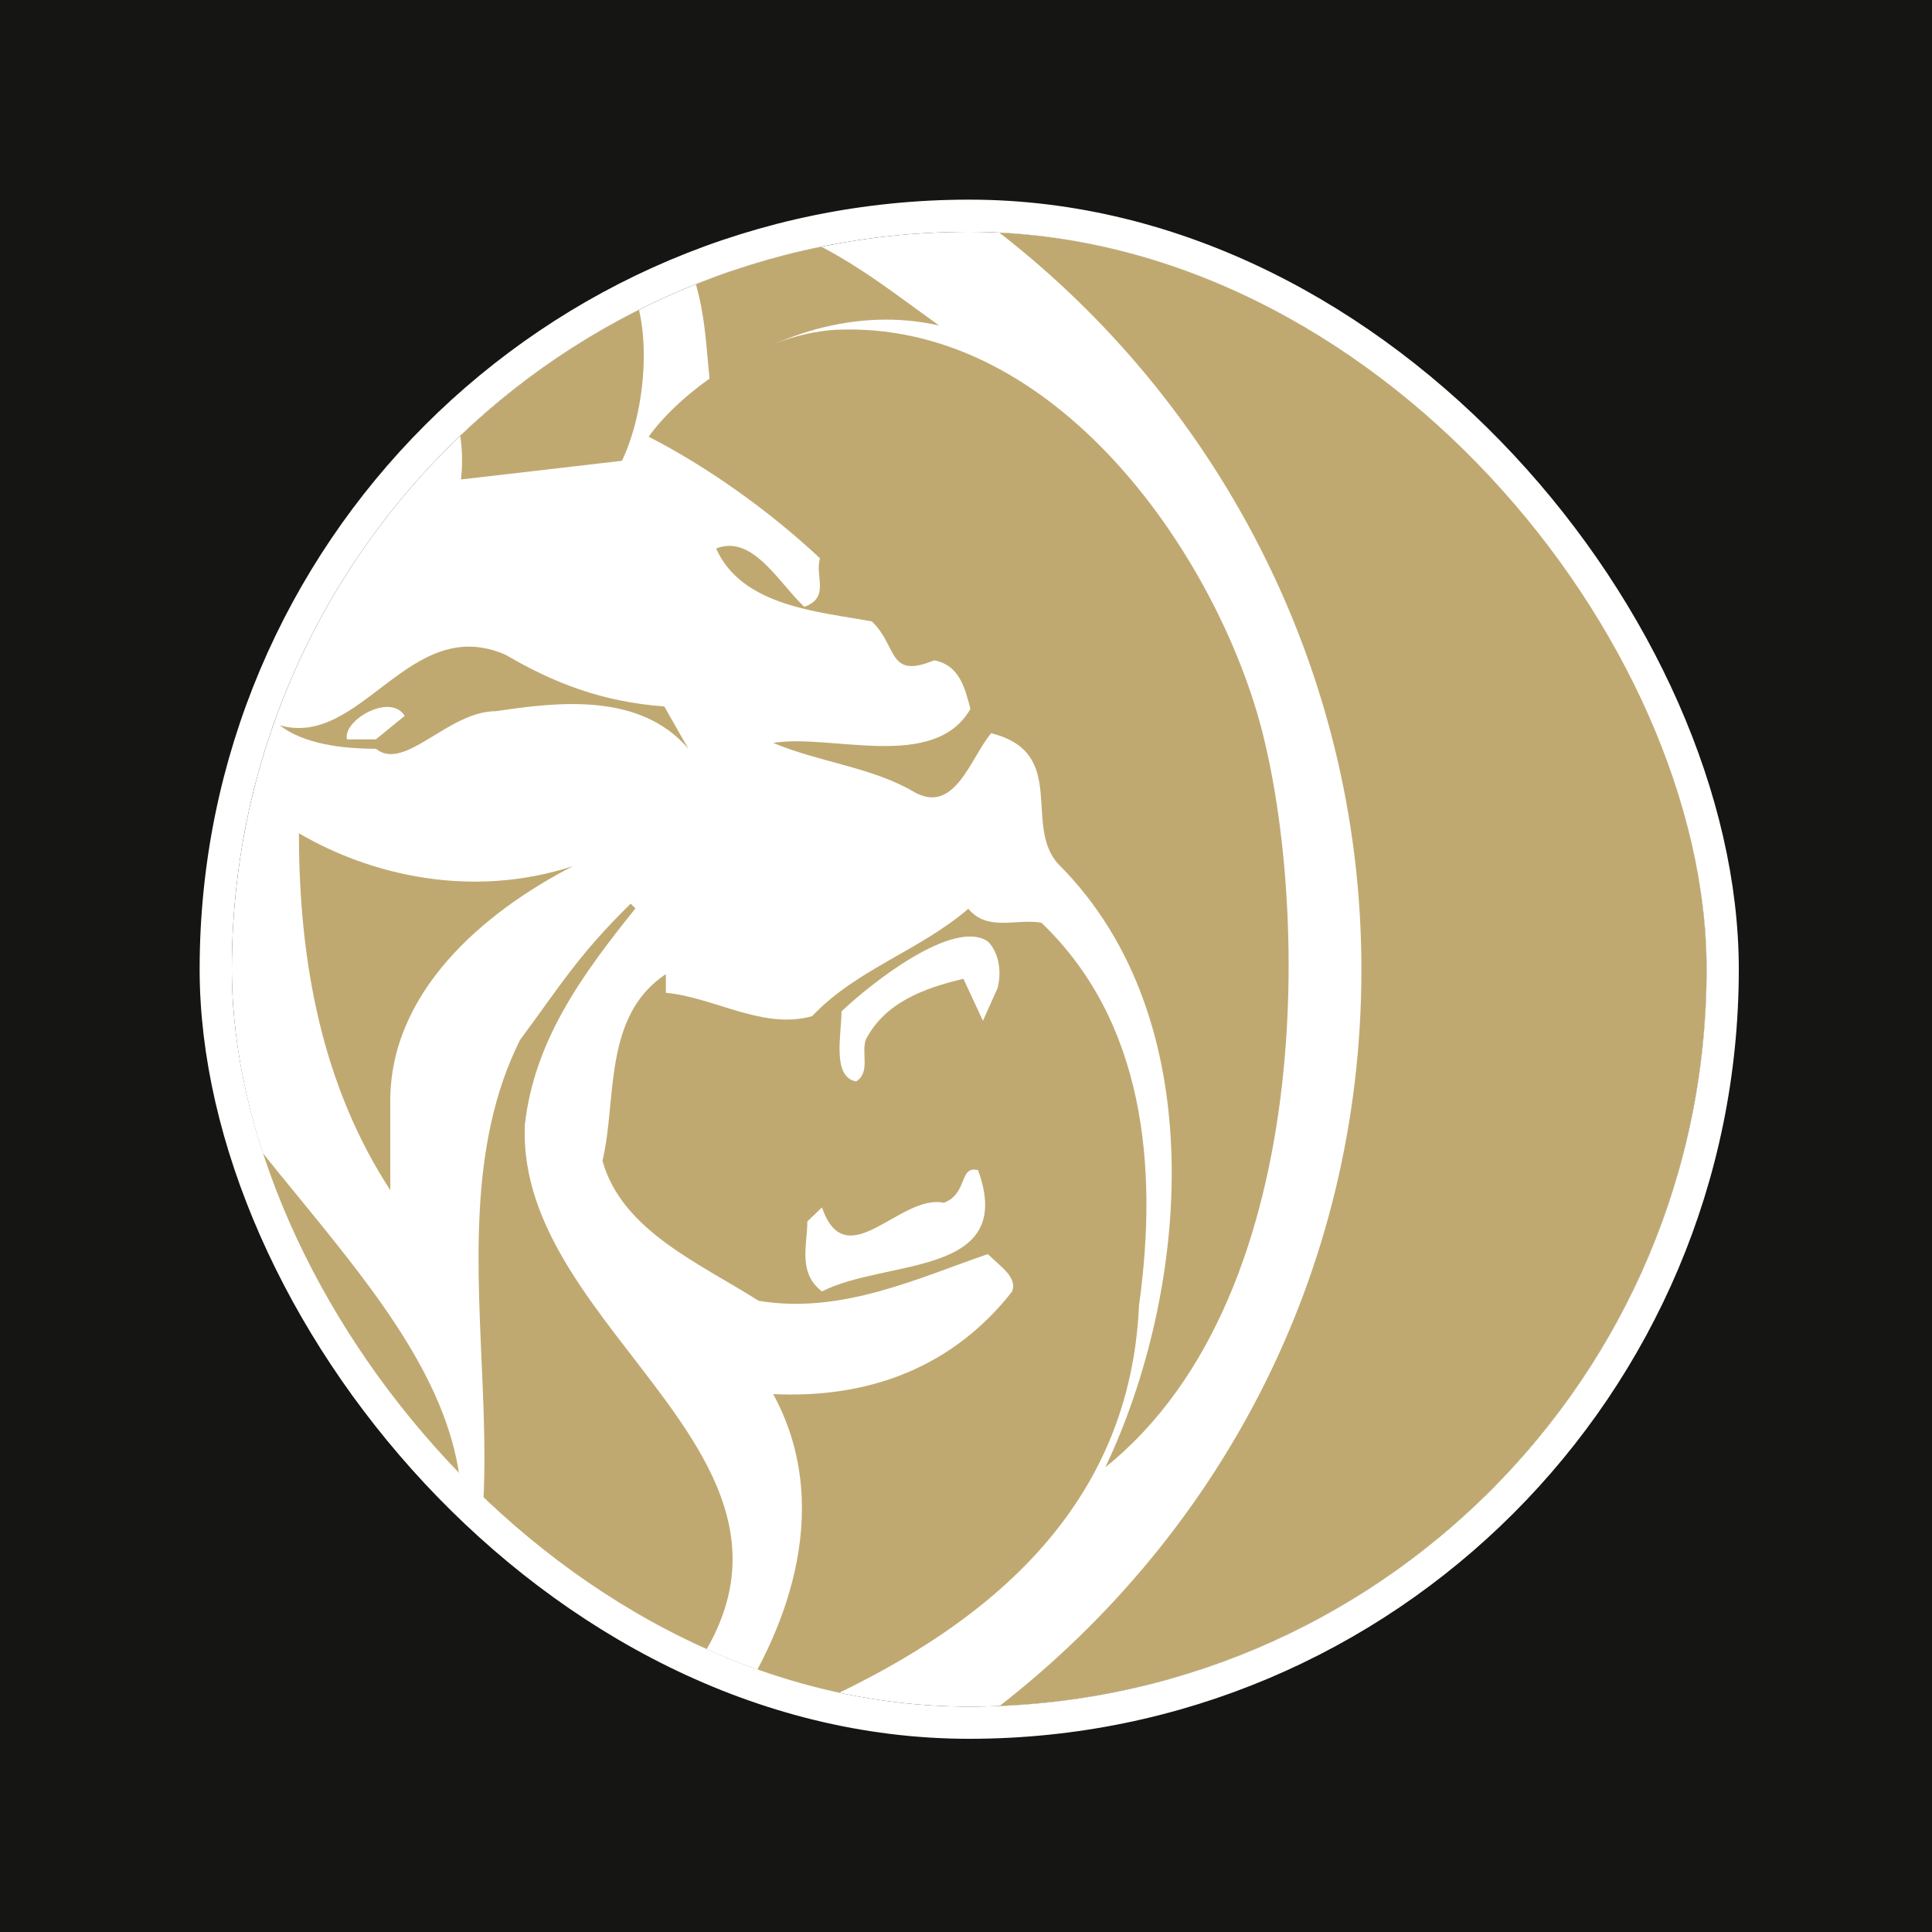
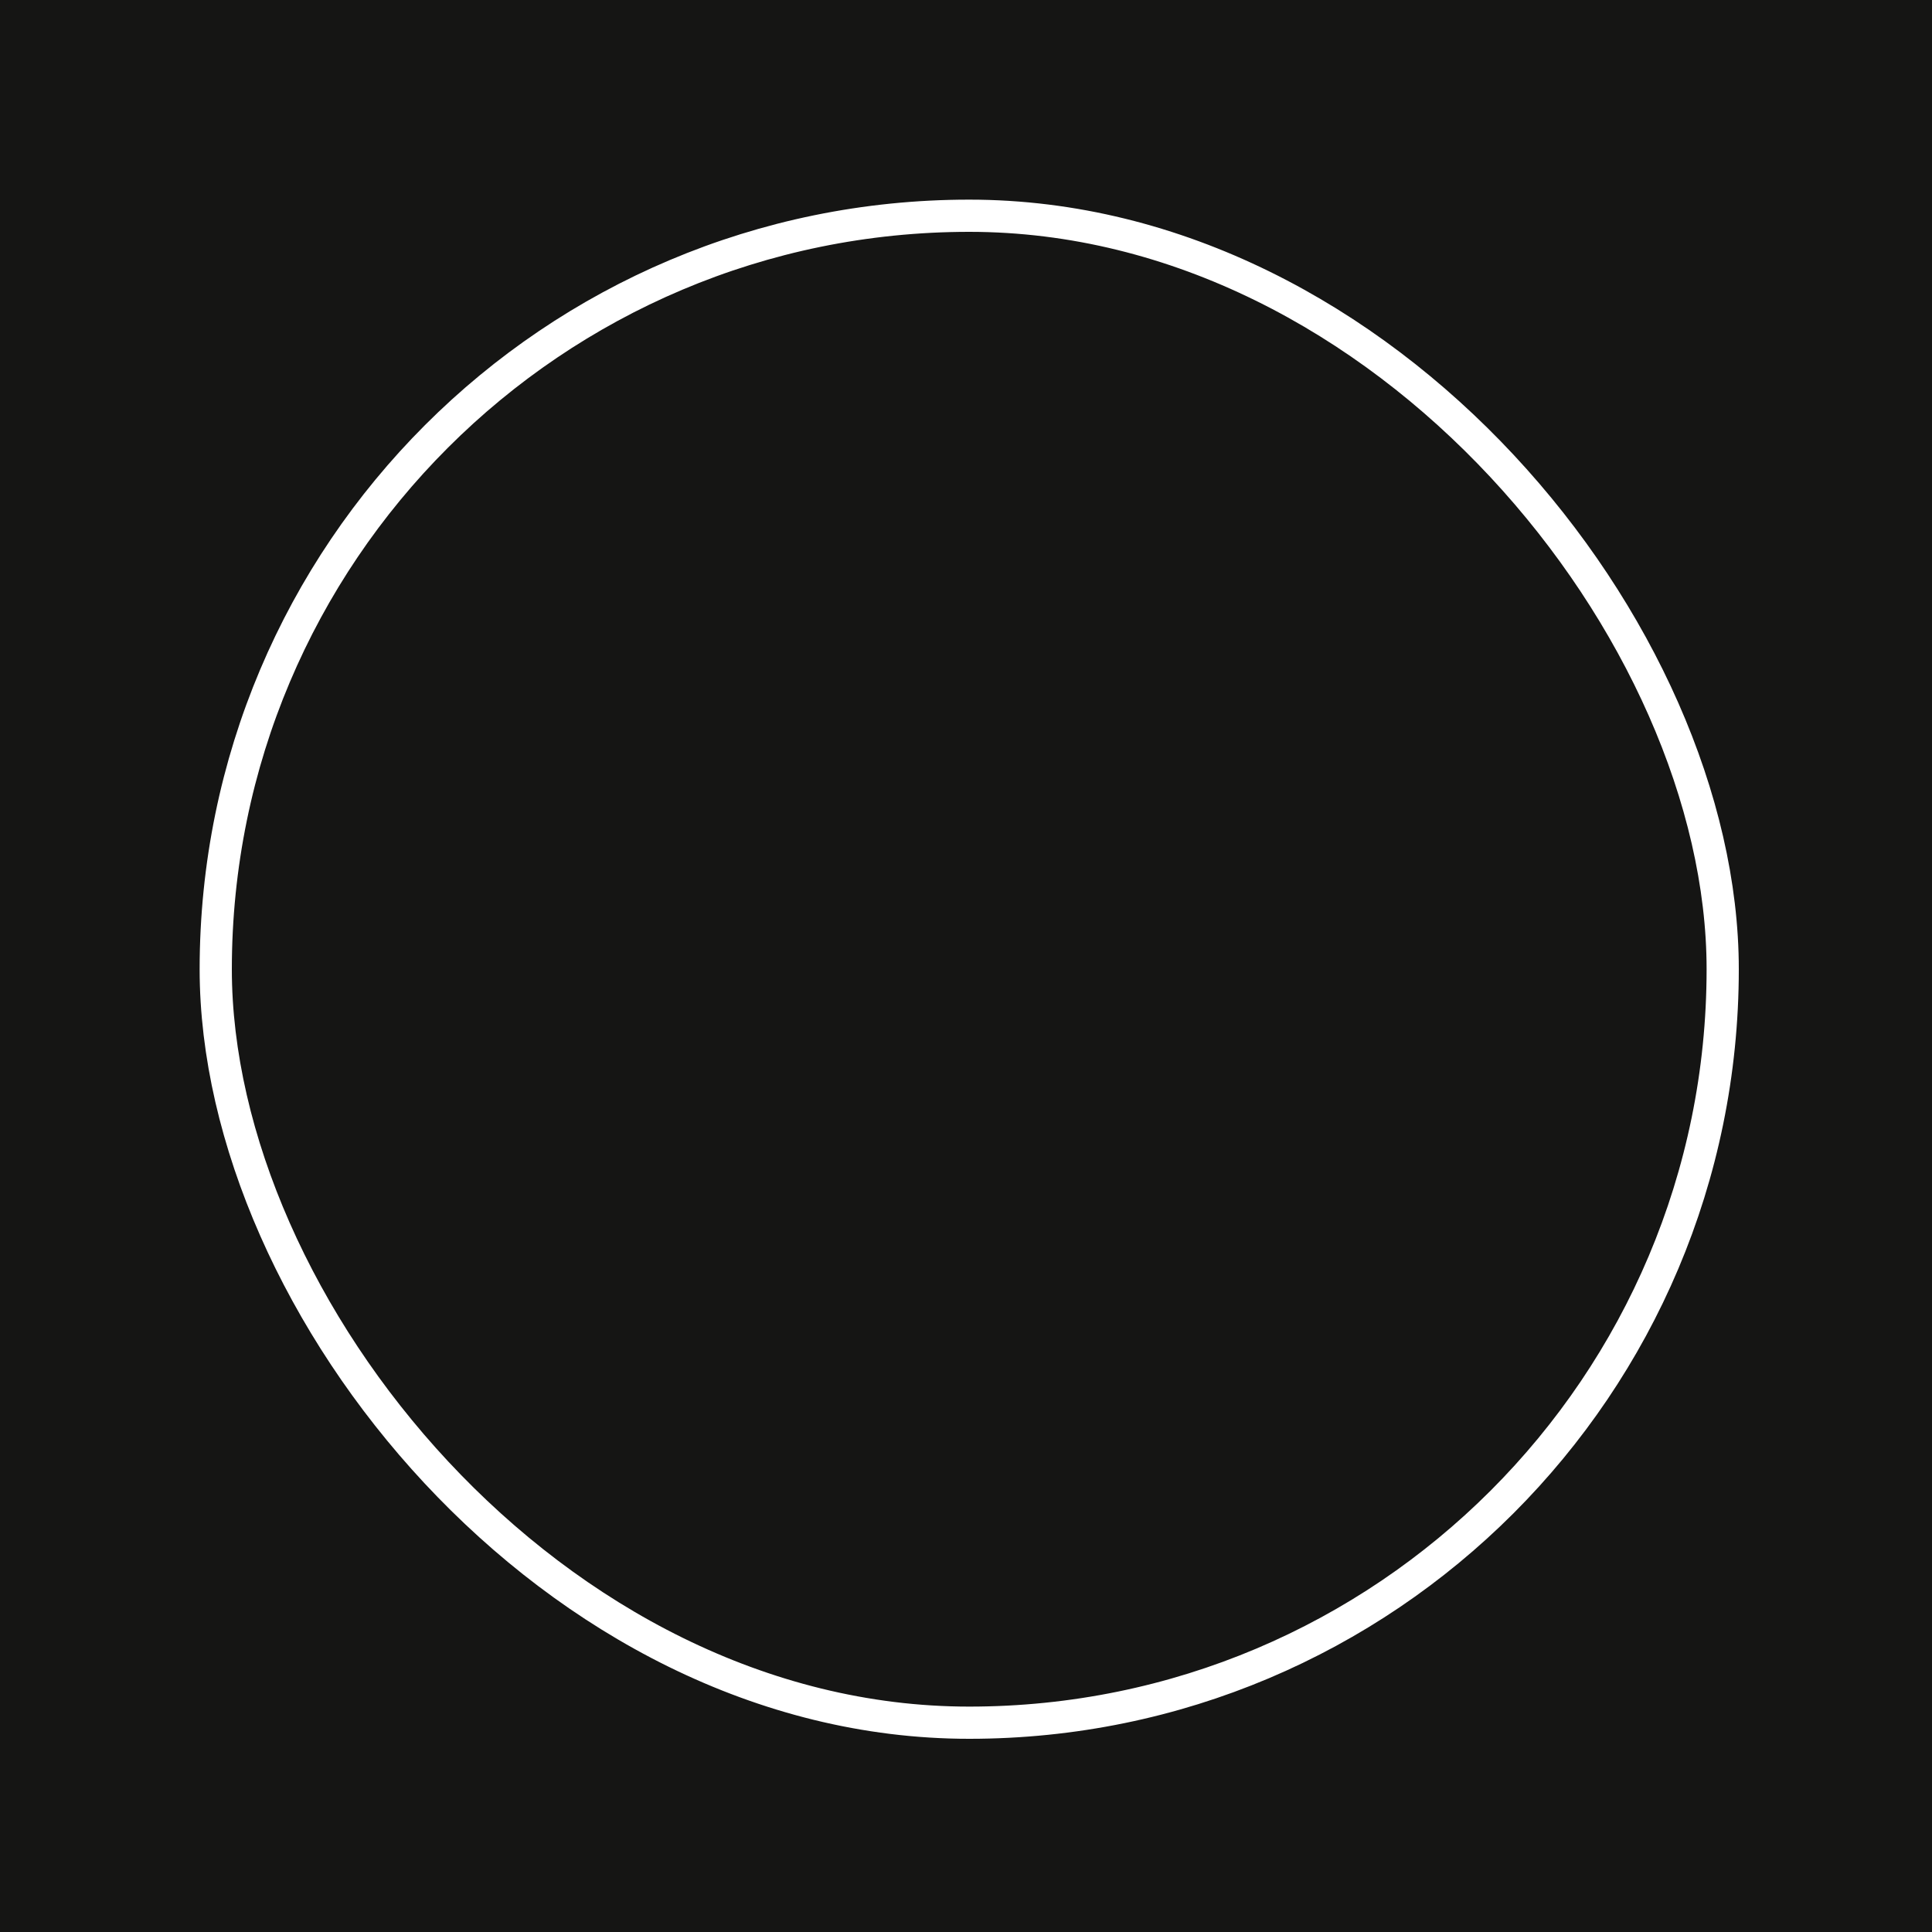
<svg xmlns="http://www.w3.org/2000/svg" width="300" height="300" viewBox="0 0 300 300" fill="none">
  <rect width="300" height="300" fill="#151514" />
  <g clip-path="url(#clip0_2434_5108)">
    <rect x="-1" y="-1" width="304" height="304" fill="white" />
    <path d="M46.418 129.39C46.418 149.806 50.151 168.765 60.602 184.807V170.952C60.602 154.181 74.786 141.786 88.97 134.494C73.293 139.598 57.616 135.952 46.418 129.39ZM58.362 114.806H53.883C53.137 111.89 60.602 107.515 62.842 111.16L58.362 114.806ZM43.432 112.619C47.164 115.535 53.137 116.265 58.362 116.265C62.842 119.91 69.56 110.431 77.026 110.431C86.731 108.973 99.421 107.515 106.887 116.265L103.154 109.702C93.449 108.973 85.984 106.056 78.519 101.681C63.588 95.119 56.123 116.265 43.432 112.619ZM34.473 79.077C38.953 80.535 44.178 81.994 48.657 81.994C58.362 78.348 61.348 70.327 57.616 60.119C51.644 51.368 43.432 46.993 35.22 45.535V79.077H34.473ZM101.661 266.473C103.154 265.015 105.394 262.828 106.14 261.369C133.015 227.098 80.012 207.411 81.505 174.598C82.998 161.473 90.463 151.265 98.675 141.056L97.928 140.327C89.717 148.348 86.731 153.452 80.758 161.473C64.335 194.286 87.477 238.765 63.588 265.744L101.661 266.473ZM211.401 150.536C211.401 197.932 189.005 239.494 153.172 266.473H271.87V34.598H153.172C188.259 60.848 211.401 103.14 211.401 150.536Z" fill="#C0A971" />
    <path d="M35.988 266.473H56.438L60.983 262.126C89.007 225.895 55.681 199.809 34.473 170.825L35.988 266.473ZM92.794 36.047H35.988V39.67C41.29 40.395 47.349 42.568 52.651 44.018C64.012 50.539 73.101 60.684 71.586 74.451L96.581 71.553C100.368 63.582 101.125 51.264 98.095 44.742C97.338 41.119 95.066 37.496 92.794 36.047ZM104.155 36.047C109.457 43.293 109.457 51.988 110.214 59.234C120.06 51.988 132.936 47.641 145.812 50.539C136.723 44.018 130.664 38.945 119.303 34.598L104.155 36.047ZM154.901 153.434L152.629 158.506L149.599 151.985C143.54 153.434 137.481 155.608 134.451 161.405C133.694 163.579 135.208 166.477 132.936 167.926C129.149 167.202 130.664 160.68 130.664 157.057C135.208 152.709 148.084 142.565 153.386 146.188C154.901 147.637 155.658 150.536 154.901 153.434ZM127.634 200.534C123.847 197.635 125.362 193.288 125.362 189.665L127.634 187.491C131.421 198.36 139.753 185.317 146.569 186.766C150.356 185.317 148.842 180.969 151.871 181.694C157.931 198.36 137.48 195.461 127.634 200.534ZM176.866 202.708C179.895 180.969 177.623 158.506 161.717 143.289C157.93 142.565 153.386 144.739 150.356 141.116C142.782 147.637 132.936 150.536 126.119 157.782C118.545 159.956 110.971 154.883 103.397 154.159V151.26C93.551 157.782 95.823 170.825 93.551 180.245C96.581 191.114 108.699 196.186 117.788 201.983C130.664 204.157 142.782 198.36 153.386 194.737C155.658 196.911 157.93 198.36 157.173 200.534C148.084 212.128 135.208 217.2 120.06 216.475C129.149 233.141 123.09 251.981 113.244 266.473H122.332C149.599 254.88 175.351 236.764 176.866 202.708Z" fill="#C0A971" />
-     <path d="M195.016 110.081C186.957 83.664 162.779 49.699 129.736 51.209C117.647 51.963 105.558 61.021 100.722 67.814C109.588 72.342 119.259 79.135 127.318 86.683C126.512 89.702 128.93 92.722 124.9 94.231C120.871 90.457 116.841 82.909 111.199 85.174C115.229 94.231 127.318 94.986 135.377 96.495C139.407 100.269 137.795 105.553 145.048 102.534C149.078 103.288 149.884 107.062 150.69 110.081C145.048 119.894 128.93 113.855 120.065 115.365C127.318 118.384 135.377 119.139 141.825 122.913C148.272 126.687 150.69 117.629 153.914 113.855C166.002 116.874 158.749 128.196 164.391 134.234C188.568 158.387 184.539 200.655 171.644 227.827C205.493 200.655 203.075 136.499 195.016 110.081Z" fill="#C0A971" />
+     <path d="M195.016 110.081C186.957 83.664 162.779 49.699 129.736 51.209C109.588 72.342 119.259 79.135 127.318 86.683C126.512 89.702 128.93 92.722 124.9 94.231C120.871 90.457 116.841 82.909 111.199 85.174C115.229 94.231 127.318 94.986 135.377 96.495C139.407 100.269 137.795 105.553 145.048 102.534C149.078 103.288 149.884 107.062 150.69 110.081C145.048 119.894 128.93 113.855 120.065 115.365C127.318 118.384 135.377 119.139 141.825 122.913C148.272 126.687 150.69 117.629 153.914 113.855C166.002 116.874 158.749 128.196 164.391 134.234C188.568 158.387 184.539 200.655 171.644 227.827C205.493 200.655 203.075 136.499 195.016 110.081Z" fill="#C0A971" />
  </g>
  <rect x="33.5" y="33.5" width="234" height="234" rx="117" stroke="white" stroke-width="5" />
  <defs>
    <clipPath id="clip0_2434_5108">
-       <rect x="36" y="36" width="229" height="229" rx="114.5" fill="white" />
-     </clipPath>
+       </clipPath>
  </defs>
</svg>